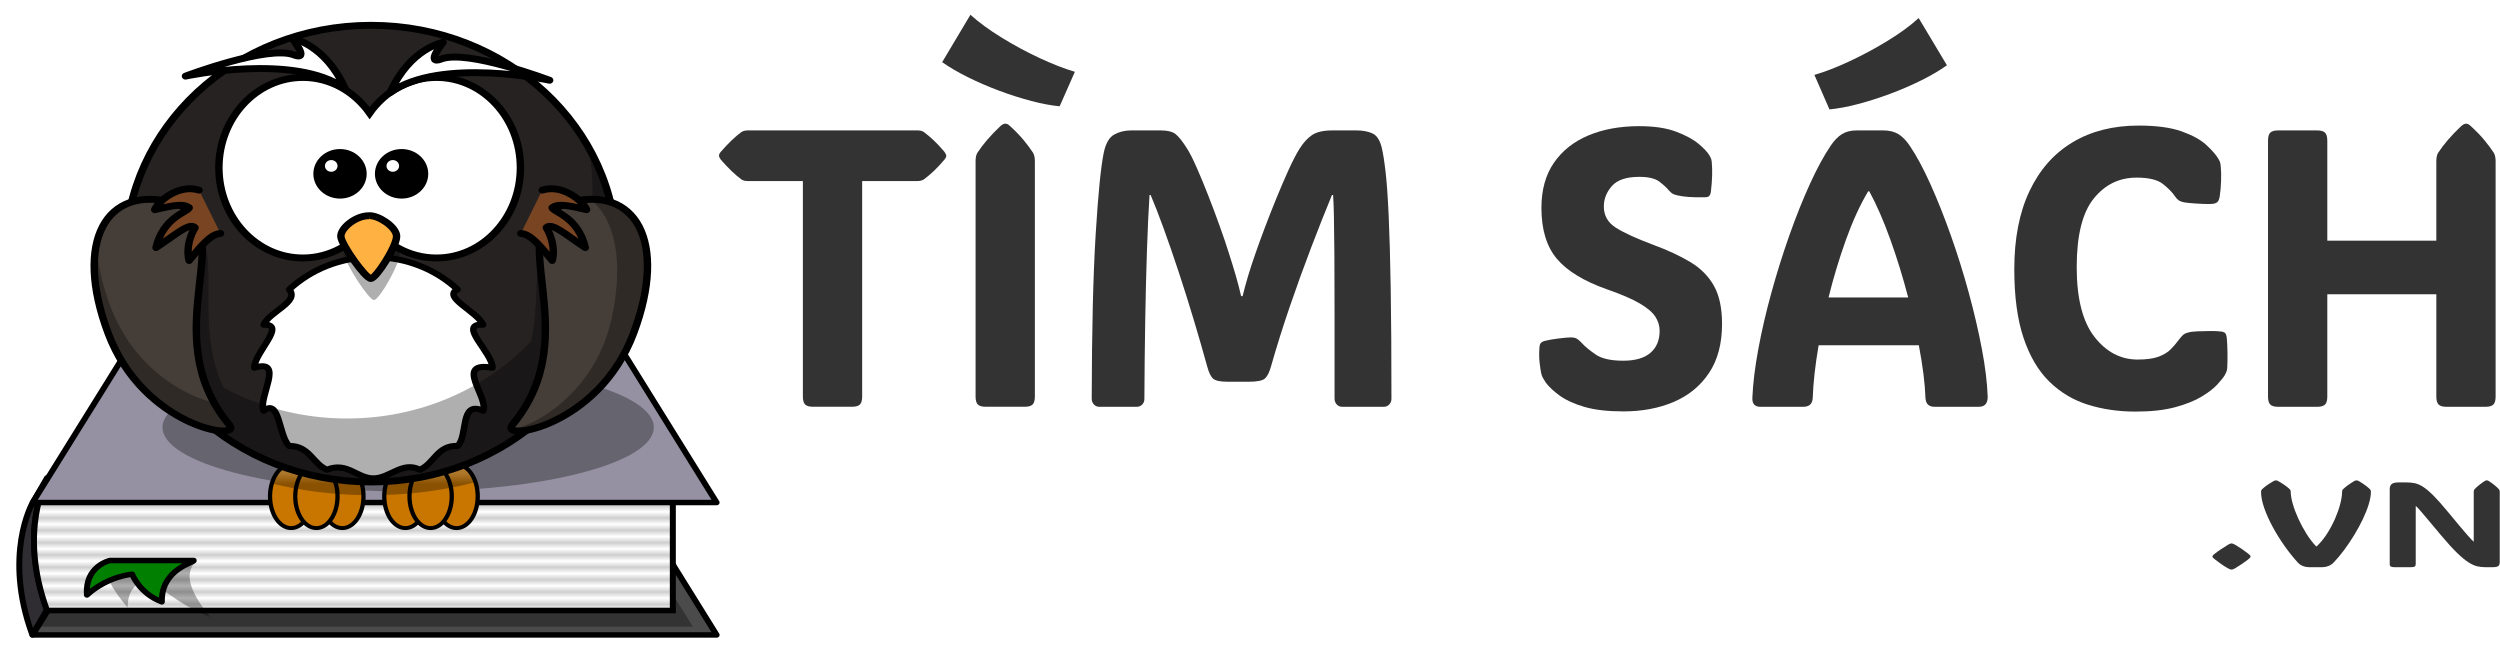
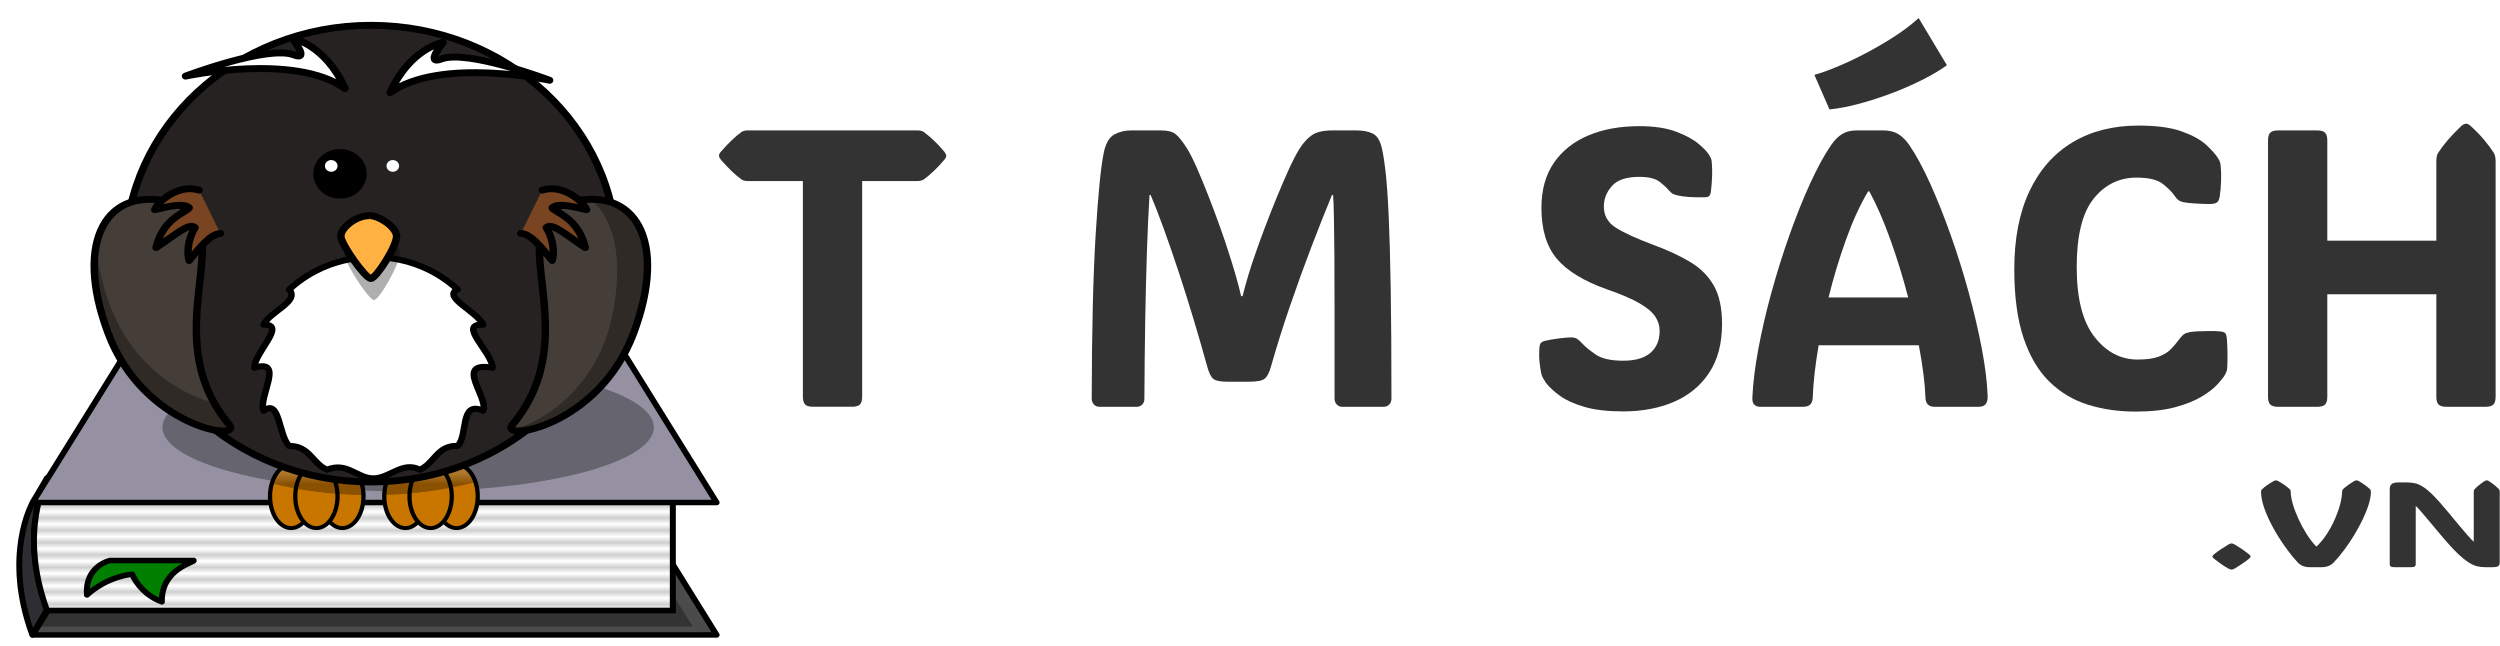
<svg xmlns="http://www.w3.org/2000/svg" xmlns:xlink="http://www.w3.org/1999/xlink" viewBox="0 -.5 475.17 122.87">
  <defs>
    <pattern id="j" width="2" height="1" patternTransform="matrix(0 4.472 -4.472 0 -50.004 -3.0322e-6)" patternUnits="userSpaceOnUse">
      <rect y="-.5" width="1" height="2" />
    </pattern>
    <linearGradient id="q" x1="219.61" x2="219.61" y1="354.02" y2="362.28" gradientUnits="userSpaceOnUse" xlink:href="#a" />
    <linearGradient id="a">
      <stop stop-color="#ffb142" offset="0" />
      <stop stop-color="#c87600" offset="1" />
    </linearGradient>
    <linearGradient id="p" x1="238.98" x2="238.98" y1="354.02" y2="362.28" gradientUnits="userSpaceOnUse" xlink:href="#a" />
    <linearGradient id="o" x1="229.44" x2="229.44" y1="354.02" y2="362.28" gradientUnits="userSpaceOnUse" xlink:href="#a" />
    <linearGradient id="n" x1="176.39" x2="176.39" y1="354.02" y2="362.28" gradientUnits="userSpaceOnUse" xlink:href="#a" />
    <linearGradient id="m" x1="195.75" x2="195.75" y1="354.02" y2="362.28" gradientUnits="userSpaceOnUse" xlink:href="#a" />
    <linearGradient id="l" x1="186.21" x2="186.21" y1="354.02" y2="362.28" gradientUnits="userSpaceOnUse" xlink:href="#a" />
    <linearGradient id="k" x1="346.24" x2="359.47" y1="537.41" y2="537.41" gradientTransform="matrix(.641 0 0 .778 125.37 117.53)" gradientUnits="userSpaceOnUse" xlink:href="#a" />
  </defs>
  <g transform="matrix(.282 0 0 .262 -21.433 -3.399)" style="">
    <g fill-rule="evenodd" stroke-width="4">
      <g stroke-linejoin="round">
        <g stroke="#000">
          <path d="m97.8 471.63 9.899-18.385c-19.799-57.983 0-95.459 0-95.459l-9.899 18.385s-19.799 37.477 0 95.459z" fill="#302d32" stroke-linecap="round" />
          <path d="m98.004 471.68h461l-131.84-228.36h-197.16l-132 228.36z" fill="#4b4b4b" />
        </g>
        <path d="m230 243.31-128.53 222.38h441.53l-128.38-222.38h-184.62z" fill-opacity=".314" style="" />
      </g>
      <g stroke="#000">
        <g stroke-linecap="round">
          <path d="m107.7 453.95c-19.799-57.983 0-95.459 0-95.459l421.79 0.354v95.106h-421.79z" fill="#fff" />
          <path d="m107.7 453.95c-19.799-57.983 0-95.459 0-95.459l421.79 0.354v95.106h-421.79z" fill="url(#j)" opacity=".193" />
        </g>
        <path d="m98.004 375.63h461l-131.84-228.36h-197.16l-132 228.36z" fill="#9591a2" stroke-linejoin="round" />
      </g>
    </g>
    <g stroke-linecap="round">
      <path d="m516.66 321.06c0.045 25.726-74.094 46.587-165.56 46.587-91.47 0-165.61-20.861-165.56-46.587-0.045-25.726 74.094-46.587 165.56-46.587 91.47 0 165.61 20.861 165.56 46.587v-3.1e-5z" fill-opacity=".314" stroke-width="7.77" />
      <g stroke="#000" stroke-linejoin="round" stroke-width="2.869">
        <path d="m321 371.15c0 12.716-6.38 23.024-14.25 23.024s-14.25-10.308-14.25-23.024 6.38-23.024 14.25-23.024 14.25 10.308 14.25 23.024z" fill="url(#q)" />
        <path d="m286.5 371.15c0 12.716-6.38 23.024-14.25 23.024s-14.25-10.308-14.25-23.024 6.38-23.024 14.25-23.024 14.25 10.308 14.25 23.024z" fill="url(#p)" />
        <path d="m303.5 371.15c0 12.716-6.38 23.024-14.25 23.024s-14.25-10.308-14.25-23.024 6.38-23.024 14.25-23.024 14.25 10.308 14.25 23.024z" fill="url(#o)" />
        <path d="m398 371.15c0 12.716-6.38 23.024-14.25 23.024-7.87 0-14.25-10.308-14.25-23.024s6.38-23.024 14.25-23.024c7.87 0 14.25 10.308 14.25 23.024z" fill="url(#n)" />
        <path d="m363.5 371.15c0 12.716-6.38 23.024-14.25 23.024-7.87 0-14.25-10.308-14.25-23.024s6.38-23.024 14.25-23.024c7.87 0 14.25 10.308 14.25 23.024z" fill="url(#m)" />
        <path d="m380.5 371.15c0 12.716-6.38 23.024-14.25 23.024-7.87 0-14.25-10.308-14.25-23.024s6.38-23.024 14.25-23.024c7.87 0 14.25 10.308 14.25 23.024z" fill="url(#l)" />
      </g>
      <path d="m272.25 348.12c-5.806 0-10.78 5.63-13 13.688 18.971 5.074 39.814 8.034 61.719 8.438-0.298-12.285-6.543-22.125-14.219-22.125-3.301 0-6.333 1.827-8.75 4.875-2.417-3.047-5.449-4.875-8.75-4.875-3.186 0-6.126 1.705-8.5 4.562-2.374-2.858-5.314-4.562-8.5-4.562zm77 0c-7.656 0-13.891 9.79-14.219 22.031 21.881-0.704 42.616-3.984 61.438-9.344-2.347-7.516-7.157-12.688-12.719-12.688-3.301 0-6.333 1.827-8.75 4.875-2.417-3.047-5.449-4.875-8.75-4.875-3.186 0-6.126 1.705-8.5 4.562-2.374-2.858-5.314-4.562-8.5-4.562z" fill-opacity=".314" stroke-width="6.429" />
      <g stroke="#000">
        <path d="m491.66 195.06c0.045 91.47-74.094 165.64-165.56 165.64-91.47 0-165.61-74.175-165.56-165.64-0.045-91.47 74.094-165.64 165.56-165.64 91.47 0 165.61 74.175 165.56 165.64v-6.1e-5z" fill="#252221" stroke-width="5" />
        <path d="m407.94 277.85c-26.5-4.924-2.247 21.631-6.311 31.233-16.063-7.898-9.943 18.25-17.207 25.514-13.764-0.736-15.912 13.143-25.514 17.207-11.602-6.437-20.156 6.311-31.233 6.311-11.076 0-17.631-12.247-31.233-6.311-9.602-4.063-11.75-17.443-25.514-17.207-7.264-7.264-6.143-34.912-17.207-25.514-4.063-9.602 14.689-38.156-6.311-31.233 0-11.076 22.247-31.631 6.311-31.233 4.063-9.602 24.443-16.75 17.207-25.514 14.528-14.528 34.594-23.517 56.747-23.517s42.219 8.99 56.747 23.517c-10.736 5.264 13.143 15.912 17.207 25.514-17.937-0.898 6.311 20.156 6.311 31.233z" fill="#fff" stroke-linejoin="round" stroke-width="4.412" />
      </g>
    </g>
    <g stroke-width="5">
-       <path d="m472.38 117.5c1.981 10.232 3.031 20.785 3.031 31.594 0 3.73-0.132 7.425-0.375 11.094-3.673-0.183-7.578 0.019-11.75 0.625-35.215 7.499-20.173 51.664-29.344 97.875-30.342 34.329-74.709 55.969-124.09 55.969-30.373 0-58.832-8.207-83.312-22.5-23.679-55.443 8.076-115.66-33.656-126.06-46.11-8.325-63.97 34.456-34.156 98.562 16.461 35.394 43.723 52.78 63.781 59.531 28.363 22.8 64.392 36.438 103.59 36.438 45.95 0 87.557-18.739 117.56-49 17.454-8.717 36.862-24.595 50.344-51.156 25.212-49.671 20.385-87.078-5.469-97.438-3.17-16.136-8.666-31.442-16.156-45.531z" fill-opacity=".314" fill-rule="evenodd" />
      <g stroke="#000">
        <g fill="#784421" fill-rule="evenodd">
          <path d="m192.74 158.04c48.111 17.3-14.163 94.143 37.819 161.19 9.608 12.393-57.868 2.091-81.723-66.585-23.198-66.786-1.132-107.54 43.904-94.607z" fill="#443d38" />
          <path d="m459.18 158.04c-48.111 17.3 14.163 94.143-37.819 161.19-9.608 12.393 57.868 2.091 81.723-66.585 23.198-66.786 1.132-107.54-43.904-94.607z" fill="#443d38" />
          <path d="m441.51 149c13.389-4.609 27.221 7.584 29.865 14.18-13.512-3.452-19.72-4.426-23.218-1.381 1.507 3.371 17.408 6.742 22.337 28.871-12.429-8.617-22.304-18.576-26.272-14.483 2.882 5.034 6.199 14.497 3.964 23.881-7.141-9.424-14.439-19.378-21.142-19.648" stroke-linecap="round" stroke-linejoin="round" />
        </g>
-         <path d="m280.15 67.264c-31.234 0-56.603 29.331-56.603 65.472 0 36.14 25.369 65.472 56.603 65.472 18.356 0 34.644-10.141 44.985-25.829 10.34 15.7 26.664 25.829 45.027 25.829 31.234 0 56.603-29.331 56.603-65.472 0-36.14-25.369-65.472-56.603-65.472-18.361 0-34.688 10.133-45.027 25.83-10.341-15.685-26.631-25.83-44.985-25.83z" fill="#fff" stroke-linecap="round" />
      </g>
      <path d="m326.85 178.17c-9.288 0-19.384 10.327-18.98 16.85 0.404 6.522 16.557 33.699 20.191 33.699 3.634 0 17.768-26.633 17.364-34.243-0.404-7.61-12.519-16.85-18.576-16.306z" fill-opacity=".314" fill-rule="evenodd" />
    </g>
    <g stroke="#000">
      <path d="m324.73 167.56c-9.288 0-19.384 9.306-18.98 15.184 0.404 5.878 16.557 30.368 20.191 30.368 3.634 0 17.768-24 17.364-30.857-0.404-6.857-12.519-15.184-18.576-14.694z" fill="url(#k)" fill-rule="evenodd" stroke-width="5" />
      <path d="m321.56 137.16c6.1e-5 9.05-7.337 16.387-16.387 16.387-9.05 0-16.387-7.337-16.387-16.387 0-9.05 7.337-16.387 16.387-16.387s16.387 7.337 16.387 16.387h-6.1e-5z" stroke-linecap="round" stroke-width="3.169" />
      <g fill-rule="evenodd" stroke-linejoin="round" stroke-width="5">
        <path d="m210.15 149c-13.389-4.609-27.221 7.584-29.865 14.18 13.512-3.452 19.72-4.426 23.218-1.381-1.507 3.371-17.408 6.742-22.337 28.871 12.429-8.617 22.304-18.576 26.272-14.483-2.882 5.034-6.199 14.497-3.964 23.881 7.141-9.424 14.439-19.378 21.142-19.648" fill="#784421" stroke-linecap="round" />
        <g fill="#fff">
          <path d="m338.97 78.283c13.276-32.16 35.666-36.513 35.666-36.513s-12.453 16.775-1.174 12.109c17.465-7.226 72.997 15.418 72.997 15.418s-73.574-17.126-107.49 8.986z" />
          <path d="m308.53 75.283c-13.276-32.16-35.666-36.513-35.666-36.513s12.453 16.775 1.174 12.109c-17.465-7.226-72.997 15.418-72.997 15.418s73.574-17.126 107.49 8.986z" />
        </g>
      </g>
-       <path d="m363.06 137.16c6.1e-5 9.05-7.337 16.387-16.387 16.387-9.05 0-16.387-7.337-16.387-16.387 0-9.05 7.337-16.387 16.387-16.387 9.05 0 16.387 7.337 16.387 16.387h-6.1e-5z" stroke-linecap="round" stroke-width="3.169" />
    </g>
    <g fill="#fff" stroke-linejoin="round" stroke-width="5">
      <path d="m303.5 131.43c0 2.347-1.903 4.25-4.25 4.25s-4.25-1.903-4.25-4.25 1.903-4.25 4.25-4.25 4.25 1.903 4.25 4.25z" />
      <path d="m345 131.43c0 2.347-1.903 4.25-4.25 4.25s-4.25-1.903-4.25-4.25 1.903-4.25 4.25-4.25 4.25 1.903 4.25 4.25z" />
    </g>
    <g fill-rule="evenodd">
      <g fill-opacity=".314">
        <g stroke-width="5">
          <path d="m474.94 155.66c-0.413-5.95e-4 -0.832 0.021-1.25 0.031 16.212 13.064 23.073 43.297 14.781 85.344-11.023 55.895-53.577 80.008-67.719 81.281 4.592 6.526 60.971-8.126 82.344-69.656 20.299-58.438 5.921-96.95-28.156-97z" />
          <path d="m141.07 187.84c-3.452 16.506-1.298 38.673 7.781 64.812 23.855 68.676 91.327 78.987 81.719 66.594-4.109-5.3-7.52-10.674-10.312-16.062-18.952-4.541-54.048-24.376-69.906-70.031-5.88-16.927-8.854-32.18-9.281-45.312zm71.281 6.344c-0.883 8.536-1.856 17.612-2.281 27.125 0.993-9.791 2.079-18.941 2.281-27.125z" />
        </g>
-         <path d="m207.94 417.18h-56.5s-12.828 5.533 10.578 34.583c-0.104-19.367 14.853-20.75 14.853-20.75s19.604 19.367 40.863 27.667c-25.535-33.2-7.729-39.425-9.794-41.5z" stroke-linejoin="round" stroke-width="4" />
      </g>
      <path d="m206.59 417.68h-56.5s-17 4-15.5 25c14.5-14 30.5-15 30.5-15s5 14 20 20c-0.5-24 22-28.5 21.5-30z" fill="#007f00" stroke="#000" stroke-linejoin="round" stroke-width="4" />
    </g>
  </g>
  <path transform="matrix(1.401 0 0 1.471 -90.117 -196.03)" d="m181.29 184.16q0 0.747-0.311 1.034-0.312 0.286-1.059 0.286h-5.304q-0.747 0-1.058-0.286-0.312-0.287-0.312-1.034v-27.841h-7.421q-0.597 0-0.896-0.199-0.647-0.448-1.332-1.071-0.685-0.622-1.482-1.494-0.249-0.324-0.249-0.523 0-0.224 0.249-0.498 0.797-0.871 1.482-1.494 0.685-0.622 1.332-1.071 0.349-0.199 0.896-0.199h22.911q0.597 0 0.896 0.199 0.648 0.449 1.345 1.071 0.697 0.623 1.469 1.494 0.249 0.324 0.249 0.523 0 0.224-0.249 0.498-0.772 0.872-1.469 1.494-0.697 0.623-1.345 1.071-0.349 0.199-0.896 0.199h-7.446z" fill="#333" />
-   <path transform="matrix(1.401 0 0 1.471 -90.117 -196.03)" d="m204.72 184.16q0 0.747-0.311 1.034-0.312 0.286-1.059 0.286h-5.304q-0.747 0-1.058-0.286-0.312-0.287-0.312-1.034v-30.406q0-0.722 0.249-1.095 1.121-1.644 3.138-3.462 0.374-0.299 0.648-0.299 0.298 0 0.622 0.299 1.096 0.947 1.843 1.806t1.295 1.656q0.249 0.398 0.249 1.095zm3.362-37.503q-1.694-0.149-3.835-0.685-2.142-0.535-4.383-1.332t-4.258-1.755q-2.017-0.959-3.462-1.93l3.835-6.126q1.669 1.444 4.209 2.938t5.217 2.677 4.744 1.756z" fill="#333" />
  <path transform="matrix(1.401 0 0 1.471 -90.117 -196.03)" d="m232.9 171.19q0.349-1.345 0.76-2.652t1.008-2.926q0.523-1.444 1.27-3.325 0.748-1.88 1.582-3.822t1.631-3.611q0.797-1.668 1.444-2.664 0.797-1.221 1.731-1.818 0.934-0.598 2.752-0.598h3.262q1.295 0 2.179 0.386t1.257 1.83q0.274 1.071 0.523 3.138t0.424 5.728q0.174 3.66 0.274 9.4 0.099 5.74 0.099 14.182 0 0.448-0.299 0.747-0.298 0.299-0.722 0.299h-5.678q-0.423 0-0.722-0.299t-0.299-0.772q0-6.574 0-11.156t-0.024-7.595q-0.025-3.013-0.063-4.794-0.037-1.78-0.112-2.752h-0.149q-1.32 3.038-2.814 6.761t-2.914 7.67q-1.419 3.947-2.54 7.708-0.323 1.12-0.809 1.556t-2.204 0.436h-2.864q-1.469 0-1.955-0.374-0.485-0.373-0.834-1.618-0.822-2.839-1.818-6.002t-2.054-6.213q-1.058-3.051-2.042-5.628t-1.756-4.296h-0.149q-0.199 2.939-0.349 7.147-0.149 4.209-0.236 9.139-0.087 4.931-0.112 10.061 0 0.448-0.299 0.735-0.299 0.286-0.722 0.286h-5.105q-0.424 0-0.723-0.299-0.298-0.299-0.298-0.772 0.025-13.273 0.535-21.192 0.511-7.919 1.108-10.608 0.399-1.768 1.407-2.304 1.009-0.535 2.304-0.535h4.034q1.369 0 2.004 0.486 0.635 0.485 1.557 1.88 0.548 0.822 1.307 2.465 0.76 1.644 1.582 3.648 0.821 2.005 1.556 3.96t1.208 3.399q0.498 1.469 0.921 2.851t0.747 2.727z" fill="#333" />
  <path transform="matrix(1.401 0 0 1.471 -90.117 -196.03)" d="m284.55 186.08q-3.163 0-5.242-0.573-2.08-0.573-3.337-1.432-1.258-0.859-1.93-1.706-0.224-0.324-0.399-0.622-0.174-0.299-0.249-0.673-0.099-0.498-0.199-1.307t-0.025-1.88q0.025-0.448 0.174-0.623 0.175-0.199 0.573-0.299 0.722-0.174 1.88-0.311t1.656-0.137q0.523 0 0.847 0.199 0.324 0.2 0.772 0.673 0.498 0.523 1.718 1.332t3.761 0.809q2.44 0 3.685-1.021t1.245-2.839q0-0.971-0.585-1.83t-2.129-1.718-4.408-1.806q-4.731-1.593-6.823-3.959t-2.092-6.574q0-3.487 1.693-5.827 1.694-2.341 4.682-3.536 2.988-1.196 6.898-1.196 3.013 0 4.993 0.71t3.075 1.594q1.096 0.884 1.42 1.432 0.199 0.323 0.261 0.485 0.063 0.162 0.087 0.436 0.075 0.772 0.05 1.718t-0.174 2.142q-0.075 0.398-0.274 0.548-0.174 0.124-0.548 0.124-2.415 0.05-3.735-0.249-0.523-0.124-0.697-0.249-0.175-0.124-0.449-0.398-0.398-0.473-1.257-1.108t-2.752-0.635q-2.615 0-3.71 1.182-1.096 1.183-1.096 2.652 0 1.744 1.619 2.727 1.618 0.984 5.105 2.229 2.913 1.021 5.005 2.216 2.092 1.196 3.2 3.063 1.108 1.868 1.108 4.931 0 3.81-1.756 6.325-1.755 2.515-4.781 3.748t-6.86 1.233z" fill="#333" />
  <path transform="matrix(1.401 0 0 1.471 -90.117 -196.03)" d="m323.4 151.74q1.369 1.918 2.801 4.943 1.432 3.026 2.777 6.637 1.344 3.611 2.428 7.383 1.083 3.773 1.78 7.26 0.698 3.486 0.797 6.2 0.025 1.32-1.195 1.32h-6.027q-1.17 0-1.22-1.17-0.099-2.789-0.896-6.774h-13.597q-0.697 3.885-0.797 6.774-0.05 1.17-1.27 1.17h-5.902q-0.448 0-0.747-0.261-0.299-0.262-0.274-0.909 0.125-2.765 0.81-6.288 0.684-3.524 1.78-7.309t2.441-7.409q1.344-3.623 2.789-6.636 1.444-3.013 2.814-4.931 0.722-1.021 1.531-1.494t2.005-0.473h3.586q1.22 0 2.042 0.473 0.821 0.473 1.544 1.494zm-5.628 5.902q-1.644 2.615-3.013 6.251-1.37 3.635-2.366 7.47h10.807q-1.045-3.835-2.415-7.47-1.37-3.636-2.864-6.251zm-5.255-10.583-2.042-4.458q2.092-0.573 4.757-1.755 2.664-1.183 5.204-2.665t4.184-2.926l3.835 6.101q-1.42 0.971-3.437 1.93t-4.258 1.756q-2.241 0.796-4.395 1.332-2.154 0.535-3.848 0.685z" fill="#333" />
  <path transform="matrix(1.401 0 0 1.471 -90.117 -196.03)" d="m354.33 179.38q1.818 0 2.851-0.374 1.034-0.373 1.606-0.921 0.573-0.548 0.996-1.096 0.399-0.498 0.66-0.747 0.262-0.249 0.735-0.348 0.398-0.125 1.282-0.162 0.884-0.038 1.768-0.038 0.885 0 1.233 0.05 0.523 0.025 0.722 0.199 0.2 0.175 0.249 0.747 0.075 0.797 0.087 1.893 0.013 1.096-0.037 1.893-0.025 0.249-0.087 0.423t-0.261 0.523q-0.25 0.398-0.972 1.158-0.722 0.759-2.116 1.569-1.395 0.809-3.599 1.382t-5.416 0.573q-3.437 0-6.425-0.884t-5.242-2.976q-2.253-2.092-3.511-5.653t-1.258-8.89q0-5.927 2.055-10.073 2.054-4.147 5.839-6.313 3.786-2.167 8.965-2.167 3.636 0 5.84 0.748 2.204 0.747 3.349 1.755 1.146 1.009 1.619 1.756 0.174 0.274 0.249 0.485 0.075 0.212 0.1 0.66 0.074 0.598 0.037 1.743-0.037 1.146-0.187 2.018-0.099 0.547-0.324 0.722-0.099 0.099-0.348 0.174t-0.747 0.075q-0.797 0-1.793-0.063-0.996-0.062-1.494-0.136-0.598-0.1-0.872-0.287t-0.548-0.585q-0.448-0.648-1.544-1.494-1.095-0.847-3.611-0.847-3.536 0-5.827 2.727t-2.291 8.828q0 6.076 2.403 9.014 2.403 2.939 5.865 2.939z" fill="#333" />
  <path transform="matrix(1.401 0 0 1.471 -90.117 -196.03)" d="m394.85 153.76q0-0.722 0.249-1.095 1.121-1.644 3.138-3.462 0.373-0.299 0.647-0.299 0.299 0 0.623 0.299 1.095 0.947 1.843 1.806 0.747 0.859 1.294 1.656 0.249 0.398 0.249 1.095v30.406q0 0.747-0.311 1.034-0.311 0.286-1.058 0.286h-5.304q-0.747 0-1.059-0.286-0.311-0.287-0.311-1.034v-13.223h-14.792v13.223q0 0.747-0.311 1.034-0.312 0.286-1.059 0.286h-5.304q-0.747 0-1.058-0.286-0.311-0.287-0.311-1.034v-33.07q0-0.747 0.311-1.034 0.311-0.286 1.058-0.286h5.304q0.747 0 1.059 0.286 0.311 0.287 0.311 1.034v12.924h14.792z" fill="#333" />
  <path transform="matrix(2.062 0 0 1.429 -356.49 -185.74)" d="m376.82 203.65q0-0.11 0.071-0.192 0.071-0.083 0.181-0.225 0.243-0.275 0.562-0.577 0.318-0.303 0.64-0.586 0.205-0.165 0.307-0.165 0.094 0 0.314 0.165 0.684 0.582 1.187 1.163 0.111 0.134 0.181 0.221 0.071 0.086 0.071 0.196t-0.075 0.197q-0.074 0.086-0.184 0.235-0.236 0.268-0.547 0.566-0.31 0.299-0.633 0.582-0.204 0.165-0.314 0.165-0.094 0-0.322-0.165-0.346-0.283-0.645-0.585-0.299-0.303-0.542-0.586-0.11-0.134-0.181-0.216-0.071-0.083-0.071-0.193z" fill="#333" />
  <path transform="matrix(2.062 0 0 1.429 -356.49 -185.74)" d="m384.69 204.45q-0.629-0.991-1.231-2.221-0.601-1.23-1.089-2.531-0.487-1.301-0.778-2.508t-0.291-2.158q0-0.204 0.087-0.322 0.181-0.252 0.444-0.523t0.625-0.57q0.118-0.094 0.22-0.094t0.204 0.094q0.37 0.299 0.629 0.57 0.26 0.271 0.441 0.523 0.086 0.118 0.086 0.346v-0.032q0 0.668 0.185 1.608 0.185 0.939 0.511 1.973t0.747 2.005q0.42 0.971 0.9 1.694h0.047q0.527-0.723 0.955-1.686t0.739-1.993 0.48-1.97q0.169-0.939 0.169-1.623v0.024q0-0.228 0.078-0.346 0.377-0.519 1.038-1.093 0.126-0.094 0.22-0.094 0.086 0 0.204 0.094 0.354 0.299 0.606 0.57 0.251 0.271 0.432 0.523 0.079 0.126 0.079 0.338 0 0.715-0.201 1.655-0.2 0.939-0.546 1.985-0.346 1.045-0.786 2.091-0.441 1.045-0.928 1.993-0.487 0.947-0.975 1.678-0.409 0.621-1.116 0.621h-1.085q-0.707 0-1.1-0.621zm-3.389-9.426v8e-3 0.024zm10.126 8e-3v0.024-8e-3z" fill="#333" />
  <path transform="matrix(2.062 0 0 1.429 -356.49 -185.74)" d="m395.56 204.65q0 0.236-0.09 0.327-0.091 0.09-0.319 0.09h-1.58q-0.22 0-0.314-0.09-0.095-0.091-0.095-0.327v-9.96q0-0.464 0.181-0.68t0.637-0.216h0.731q0.401 0 0.759 0.106 0.357 0.106 0.762 0.476 0.405 0.369 0.943 1.143 0.539 0.775 1.302 2.111 0.731 1.274 1.175 2.036 0.444 0.763 0.688 1.164 0.243 0.401 0.365 0.574t0.201 0.283v-6.635q0-0.228 0.07-0.346 0.338-0.519 0.936-1.093 0.118-0.094 0.196-0.094 0.087 0 0.189 0.094 0.322 0.299 0.546 0.57 0.225 0.271 0.39 0.523 0.07 0.126 0.07 0.346v9.363q0 0.353-0.133 0.503-0.134 0.149-0.488 0.149h-0.754q-0.338 0-0.692-0.114t-0.802-0.519-1.061-1.262q-0.613-0.856-1.478-2.342-0.731-1.266-1.168-2.013-0.436-0.747-0.664-1.128t-0.33-0.534q-0.102-0.154-0.173-0.232z" fill="#333" />
</svg>